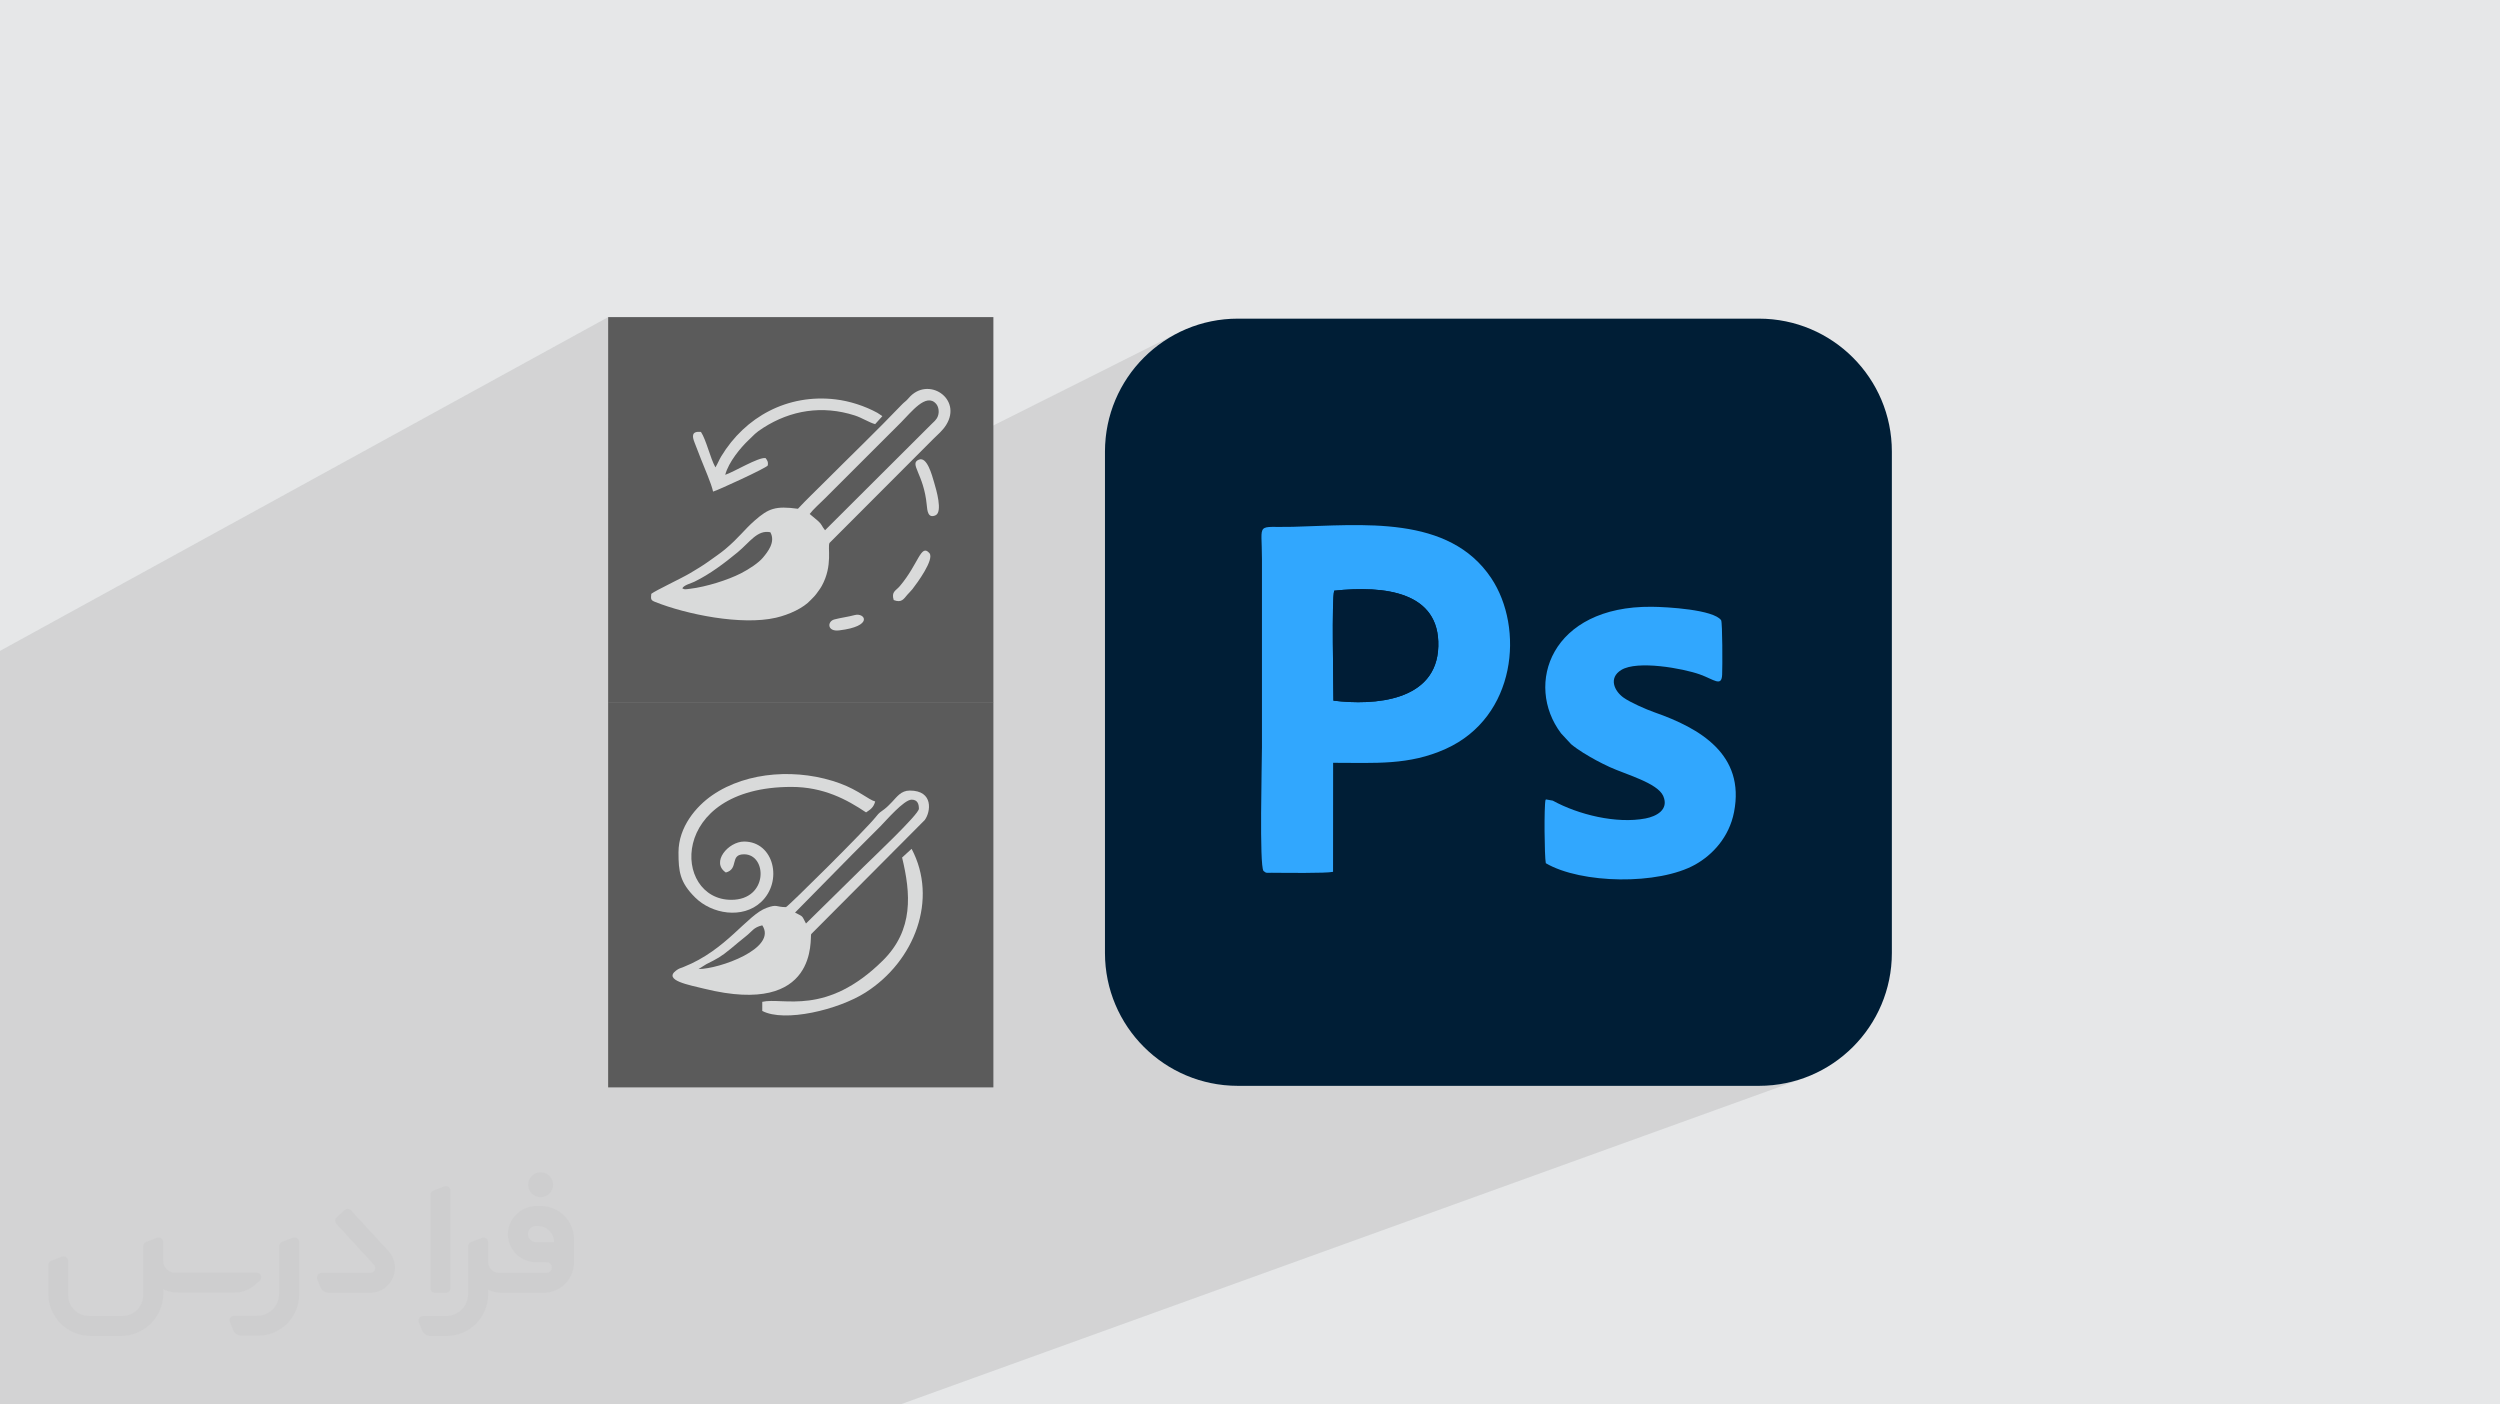
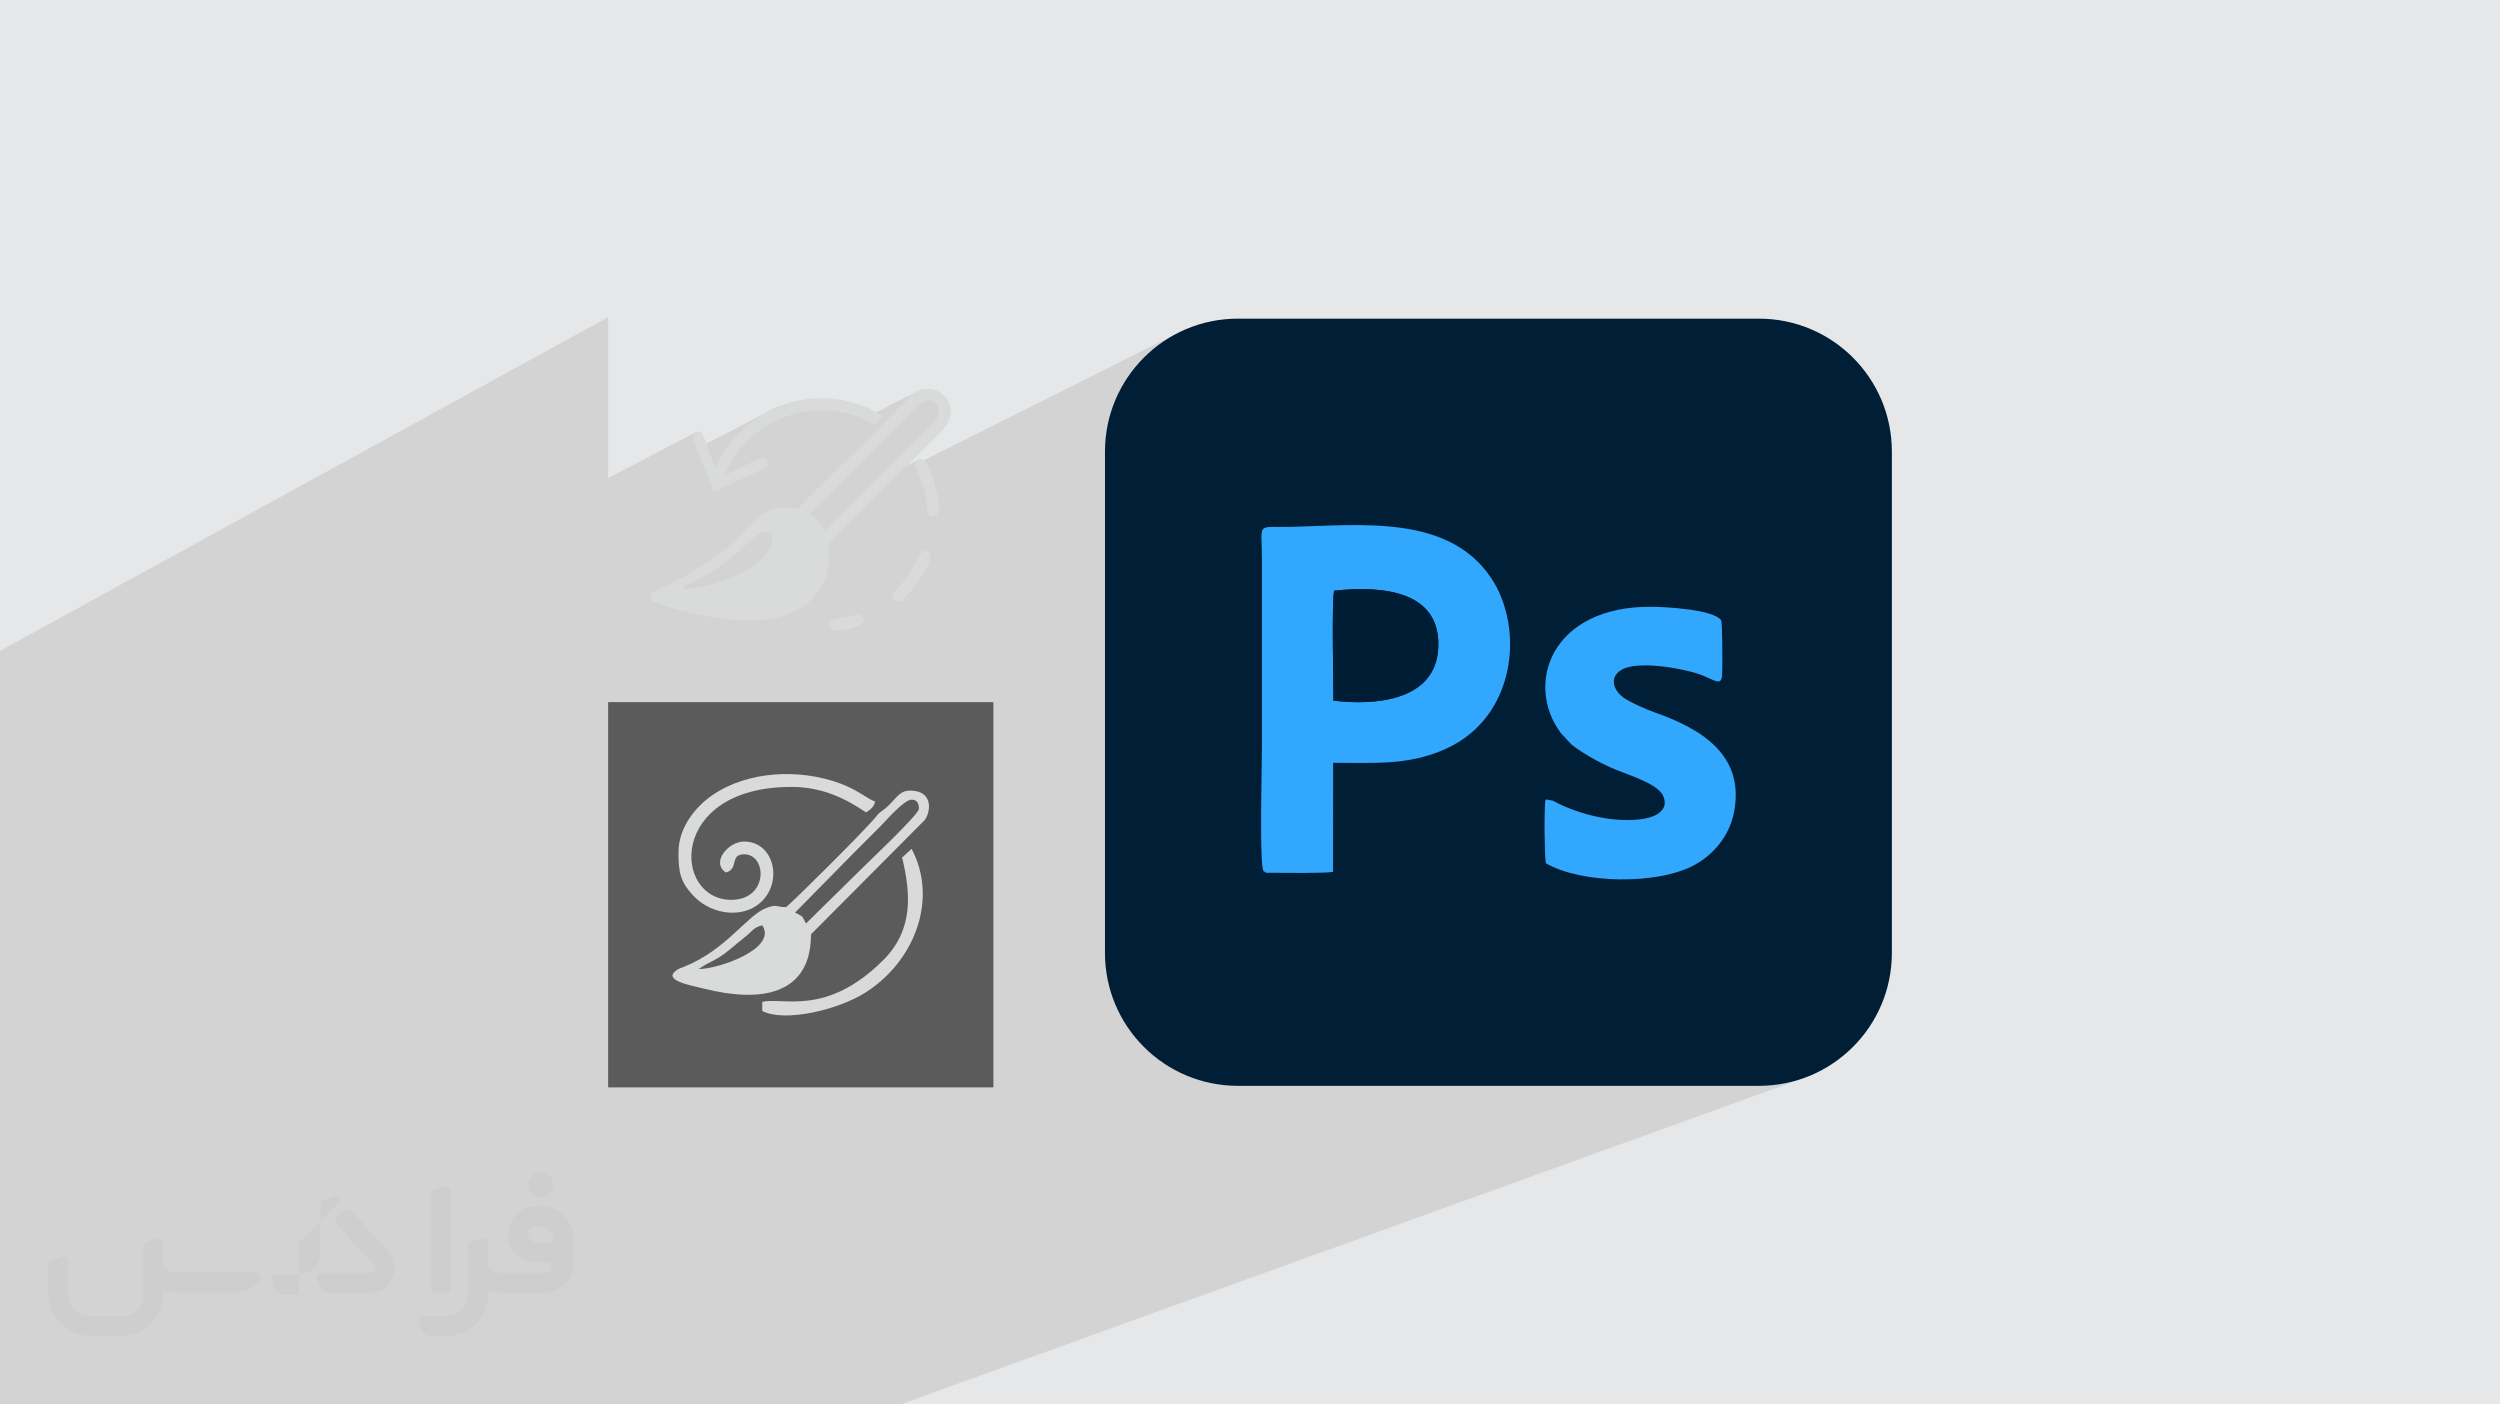
<svg xmlns="http://www.w3.org/2000/svg" xml:space="preserve" width="94.192mm" height="52.917mm" version="1.0" style="shape-rendering:geometricPrecision; text-rendering:geometricPrecision; image-rendering:optimizeQuality; fill-rule:evenodd; clip-rule:evenodd" viewBox="0 0 9404.92 5283.66">
  <defs>
    <style type="text/css">
   
    .fil7 {fill:#D9DADA}
    .fil6 {fill:#5B5B5B}
    .fil5 {fill:#001D36}
    .fil3 {fill:#001E36}
    .fil4 {fill:#31A7FE}
    .fil2 {fill:#373435;fill-rule:nonzero;fill-opacity:0.031}
    .fil1 {fill:#2B2A29;fill-opacity:0.102}
    .fil0 {fill:#E6E7E8}
   
  </style>
  </defs>
  <g id="Layer_x0020_1">
    <polygon class="fil0" points="-0,0 9404.92,0 9404.92,5283.66 -0,5283.66 " />
    <g id="_2630684990784">
      <polygon class="fil0" points="6478.61,2538.55 857.12,4894.67 857.32,4888.9 857.49,4880.96 857.63,4871.19 857.72,4859.9 857.76,4847.47 857.76,4834.21 857.69,4820.45 857.58,4806.55 857.4,4792.84 857.16,4779.65 856.85,4767.34 856.47,4756.22 856.01,4746.63 855.48,4738.94 854.86,4733.44 854.15,4730.52 6474.89,2333.36 6475.78,2337.02 6476.55,2343.88 6477.22,2353.51 6477.79,2365.49 6478.27,2379.39 6478.66,2394.78 6478.96,2411.27 6479.18,2428.4 6479.32,2445.78 6479.4,2462.97 6479.4,2479.55 6479.35,2495.09 6479.24,2509.19 6479.07,2521.41 6478.86,2531.34 " />
      <polygon class="fil0" points="6099.13,2520.4 553.54,4880.15 563.61,4875.19 6111.71,2514.2 " />
      <polygon class="fil0" points="6108.24,2624.85 560.83,4963.71 550.81,4955.39 542.28,4945.64 535.81,4934.87 531.93,4923.5 531.22,4911.92 534.2,4900.57 541.46,4889.85 553.54,4880.15 6099.13,2520.4 6084.03,2532.52 6074.95,2545.93 6071.22,2560.11 6072.12,2574.58 6076.96,2588.8 6085.06,2602.26 6095.71,2614.44 " />
      <polygon class="fil0" points="6474.89,2333.36 854.15,4730.52 848.53,4724.78 840.48,4719.57 830.32,4714.89 818.35,4710.7 804.88,4706.97 790.22,4703.69 774.68,4700.83 758.54,4698.38 742.14,4696.28 725.76,4694.53 709.72,4693.1 694.32,4691.99 679.87,4691.13 666.68,4690.53 655.05,4690.15 645.28,4689.97 6213.81,2282.67 6226.01,2282.89 6240.55,2283.37 6257.05,2284.12 6275.1,2285.19 6294.35,2286.6 6314.4,2288.38 6334.87,2290.56 6355.38,2293.18 6375.55,2296.25 6394.98,2299.83 6413.31,2303.93 6430.15,2308.58 6445.1,2313.83 6457.8,2319.68 6467.86,2326.18 " />
      <polygon class="fil0" points="6213.81,2282.67 645.28,4689.97 617.5,4690.39 591.01,4692.15 565.81,4695.2 541.91,4699.47 519.27,4704.9 497.94,4711.44 477.86,4719.02 6004.52,2318.98 6029.62,2309.5 6056.3,2301.34 6084.59,2294.55 6114.47,2289.21 6145.97,2285.4 6179.08,2283.2 " />
      <polygon class="fil0" points="5438.66,2817.3 25.16,5117.67 44.58,5108.18 62.89,5097.73 80.14,5086.38 96.3,5074.17 111.41,5061.17 125.47,5047.42 138.49,5032.99 150.48,5017.91 161.47,5002.26 171.44,4986.07 180.45,4969.41 188.45,4952.32 195.52,4934.87 201.61,4917.1 206.79,4899.05 211.02,4880.81 214.34,4862.41 216.74,4843.9 218.26,4825.33 218.9,4806.77 218.67,4788.28 217.58,4769.89 215.65,4751.66 212.88,4733.64 209.29,4715.9 204.9,4698.48 199.71,4681.43 193.73,4664.82 186.98,4648.68 179.47,4633.09 171.2,4618.08 162.21,4603.71 5609.97,2174.85 5621.21,2192.81 5631.54,2211.57 5640.93,2231.06 5649.37,2251.23 5656.84,2272 5663.33,2293.31 5668.82,2315.09 5673.3,2337.26 5676.77,2359.78 5679.18,2382.57 5680.54,2405.56 5680.83,2428.68 5680.03,2451.88 5678.13,2475.08 5675.12,2498.22 5670.97,2521.22 5665.68,2544.03 5659.22,2566.58 5651.6,2588.8 5642.78,2610.62 5632.76,2631.98 5621.51,2652.8 5609.04,2673.03 5595.31,2692.6 5580.31,2711.45 5564.04,2729.49 5546.46,2746.67 5527.58,2762.93 5507.37,2778.18 5485.82,2792.37 5462.93,2805.43 " />
      <polygon class="fil0" points="-0,4478.74 -0,4246.63 4863.16,1981.87 4887.83,1981.14 4912.83,1980.27 4938.13,1979.34 4963.7,1978.38 4989.46,1977.47 5015.4,1976.65 5041.46,1975.99 5067.61,1975.53 5093.8,1975.34 5119.98,1975.47 5146.13,1975.98 5172.18,1976.93 5198.11,1978.36 5223.87,1980.36 5249.42,1982.96 5274.71,1986.21 5299.71,1990.2 5324.35,1994.95 5348.62,2000.54 5372.47,2007.02 5395.84,2014.45 5418.71,2022.88 5441.02,2032.36 5462.74,2042.98 5483.82,2054.75 5504.22,2067.77 5523.9,2082.07 5542.81,2097.7 5560.92,2114.75 5578.18,2133.25 5594.54,2153.26 5609.97,2174.85 162.21,4603.71 149.87,4586.44 136.77,4570.43 122.97,4555.63 108.49,4541.99 93.36,4529.48 77.61,4518.05 61.29,4507.63 44.43,4498.21 27.06,4489.72 9.21,4482.13 " />
      <polygon class="fil0" points="-0,4835.37 -0,4835.35 5016.38,2635.78 5016.42,2635.78 " />
      <polygon class="fil0" points="-0,4835.37 -0,4500.66 5019.26,2222.15 5018.38,2226 5017.59,2231.43 5016.9,2238.36 5016.3,2246.67 5015.77,2256.26 5015.32,2267.05 5014.94,2278.91 5014.64,2291.77 5014.39,2305.51 5014.21,2320.03 5014.08,2335.24 5014,2351.04 5013.97,2367.33 5013.99,2383.99 5014.04,2400.95 5014.12,2418.08 5014.23,2435.3 5014.37,2452.51 5014.53,2469.6 5014.7,2486.48 5014.89,2503.04 5015.08,2519.19 5015.28,2534.81 5015.47,2549.83 5015.66,2564.13 5015.83,2577.62 5015.99,2590.18 5016.14,2601.73 5016.25,2612.17 5016.34,2621.39 5016.4,2629.29 5016.42,2635.78 " />
      <polygon class="fil0" points="-0,4835.35 -0,4500.63 5019.19,2222.15 5018.31,2226 5017.53,2231.44 5016.84,2238.36 5016.25,2246.68 5015.72,2256.27 5015.27,2267.06 5014.9,2278.92 5014.6,2291.78 5014.35,2305.52 5014.17,2320.05 5014.05,2335.25 5013.97,2351.05 5013.94,2367.34 5013.95,2384 5014,2400.96 5014.09,2418.09 5014.2,2435.31 5014.34,2452.52 5014.5,2469.61 5014.67,2486.49 5014.85,2503.05 5015.05,2519.2 5015.24,2534.82 5015.43,2549.84 5015.62,2564.14 5015.79,2577.62 5015.96,2590.19 5016.1,2601.74 5016.21,2612.18 5016.3,2621.39 5016.36,2629.29 5016.38,2635.78 " />
      <polygon class="fil0" points="-0,4835.39 -0,4835.37 5016.42,2635.78 5016.47,2635.78 " />
      <polygon class="fil0" points="953.67,5283.66 896.53,5283.66 897.32,5276.54 898.1,5261.62 897.98,5247.23 896.98,5233.35 895.14,5219.96 892.5,5207.05 889.07,5194.63 884.89,5182.64 880.01,5171.12 874.42,5160.04 868.19,5149.37 861.33,5139.14 853.88,5129.28 845.86,5119.84 837.32,5110.76 828.29,5102.07 818.77,5093.72 808.83,5085.71 798.46,5078.04 787.74,5070.69 776.65,5063.65 765.26,5056.91 753.6,5050.45 741.68,5044.28 729.54,5038.36 717.2,5032.7 704.71,5027.28 692.09,5022.08 679.38,5017.09 666.61,5012.32 653.79,5007.75 6224.45,2679.89 6240.46,2685.61 6256.43,2691.59 6272.32,2697.81 6288.09,2704.31 6303.71,2711.09 6319.12,2718.16 6334.3,2725.56 6349.2,2733.28 6363.79,2741.35 6378.02,2749.78 6391.87,2758.57 6405.28,2767.76 6418.23,2777.36 6430.66,2787.36 6442.56,2797.79 6453.86,2808.67 6464.53,2820.01 6474.55,2831.82 6483.86,2844.13 6492.44,2856.93 6500.23,2870.26 6507.21,2884.11 6513.32,2898.52 6518.54,2913.49 6522.82,2929.03 6526.13,2945.16 6528.43,2961.9 6529.67,2979.25 6529.83,2997.24 6528.86,3015.88 6526.71,3035.18 6523.36,3055.16 " />
      <polygon class="fil0" points="6465.25,2563.59 846.44,4914.7 851.94,4912.33 855.5,4905.92 857.12,4894.67 6478.61,2538.55 6476.58,2552.62 6472.13,2560.63 " />
      <polygon class="fil0" points="6224.45,2679.89 653.79,5007.75 648.6,5005.88 643.01,5003.76 637.08,5001.44 630.87,4998.92 624.47,4996.25 617.95,4993.42 611.37,4990.49 604.79,4987.49 598.3,4984.42 591.95,4981.33 585.81,4978.23 579.97,4975.16 574.48,4972.15 569.42,4969.22 564.84,4966.4 560.83,4963.71 6108.24,2624.85 6113.25,2628.21 6118.98,2631.74 6125.31,2635.4 6132.17,2639.16 6139.48,2643 6147.14,2646.87 6155.08,2650.74 6163.2,2654.57 6171.42,2658.33 6179.64,2661.99 6187.8,2665.51 6195.8,2668.87 6203.55,2672.01 6210.97,2674.92 6217.96,2677.57 " />
      <polygon class="fil0" points="-0,4911.08 -0,4835.37 5016.42,2635.78 5030.96,2637.44 5045.95,2638.86 5061.31,2640.03 5076.97,2640.91 5092.9,2641.48 5109.04,2641.69 5125.31,2641.53 5141.67,2640.96 5158.05,2639.97 5174.42,2638.51 5190.69,2636.56 5206.82,2634.09 5222.75,2631.08 5238.42,2627.48 5253.78,2623.29 5268.76,2618.46 5283.31,2612.96 " />
      <polygon class="fil0" points="5425.7,2822.95 14.8,5122.19 25.16,5117.67 5438.66,2817.3 " />
      <polygon class="fil0" points="-0,4911.1 -0,4835.39 5016.47,2635.78 5031.01,2637.44 5045.99,2638.86 5061.35,2640.04 5077.01,2640.92 5092.95,2641.48 5109.08,2641.69 5125.35,2641.53 5141.71,2640.97 5158.1,2639.97 5174.46,2638.52 5190.73,2636.57 5206.87,2634.09 5222.79,2631.08 5238.47,2627.49 5253.83,2623.29 5268.8,2618.46 5283.36,2612.96 " />
      <polygon class="fil0" points="-0,4246.63 -0,4209.81 4757.24,1986.26 4764.28,1983.94 4773.53,1982.67 4785.31,1982.16 4799.87,1982.11 4817.51,1982.25 4838.51,1982.26 4863.16,1981.87 " />
      <polygon class="fil0" points="178.41,5283.66 -0,5283.66 -0,5024.85 5015.13,2869.76 5014.86,3279.75 " />
      <polygon class="fil0" points="-0,5024.85 -0,5024.83 5015.07,2869.76 5015.13,2869.76 " />
      <polygon class="fil0" points="-0,5024.83 -0,5024.77 5015.15,2869.65 5015.07,2869.76 " />
      <polygon class="fil0" points="76.36,5283.66 -0,5283.66 -0,3733.14 4156.85,1698.61 4156.85,3585.02 " />
      <polygon class="fil0" points="-0,5118.67 -0,4715.97 3429.46,3193.3 3438.31,3211.19 3446.07,3229.3 3452.77,3247.61 3458.41,3266.09 3463.02,3284.69 3466.6,3303.41 3469.18,3322.2 3470.78,3341.05 3471.39,3359.91 3471.07,3378.77 3469.81,3397.6 3467.62,3416.35 3464.53,3435.01 3460.56,3453.54 3455.72,3471.93 3450.03,3490.14 3443.5,3508.13 3436.15,3525.88 3428.01,3543.38 3419.07,3560.57 3409.38,3577.43 3398.92,3593.95 3387.74,3610.07 3375.85,3625.8 3363.25,3641.08 3349.96,3655.89 3336.01,3670.19 3321.41,3683.98 3306.18,3697.2 3290.34,3709.85 3273.88,3721.88 3256.86,3733.27 " />
      <polygon class="fil0" points="-0,4850.22 -0,4641.56 3478.8,3085.01 3051.52,3514.28 " />
      <polygon class="fil0" points="-0,4807.6 -0,4755.61 2990.96,3433.1 3001.26,3438.43 3008.56,3442.18 3013.61,3445.1 3017.19,3447.98 3020.07,3451.56 3022.99,3456.62 3026.74,3463.92 3032.07,3474.21 " />
      <polygon class="fil0" points="-0,4987.39 -0,4850.22 3051.52,3514.28 3051.12,3516.17 3050.87,3519.61 3050.69,3524.51 3050.47,3530.71 3050.13,3538.11 3049.57,3546.56 3048.69,3555.95 3047.41,3566.13 3045.62,3576.98 3043.24,3588.4 3040.17,3600.22 3036.31,3612.34 3031.57,3624.62 3025.87,3636.94 3019.09,3649.18 3011.16,3661.2 3001.97,3672.86 2991.43,3684.05 2979.45,3694.65 2965.94,3704.51 2950.79,3713.52 2933.92,3721.55 " />
      <polygon class="fil0" points="-0,4641.56 -0,4524.06 3422.61,2974.05 3438.36,2974.96 3451.87,2977.56 3463.26,2981.66 3472.66,2987.08 3480.22,2993.61 3486.05,3001.08 3490.31,3009.27 3493.09,3018.03 3494.56,3027.15 3494.83,3036.43 3494.04,3045.69 3492.32,3054.74 3489.81,3063.38 3486.63,3071.44 3482.92,3078.71 3478.8,3085.01 " />
      <polygon class="fil0" points="-0,4524.06 -0,4518.98 3400.66,2978.11 3410.91,2975.13 3422.61,2974.05 " />
      <polygon class="fil0" points="-0,4648.6 -0,4597.68 3311.28,3109.36 3297.59,3123.05 3284.26,3136.38 3271.16,3149.48 3258.18,3162.46 3245.2,3175.44 3232.1,3188.54 3218.76,3201.87 3205.08,3215.56 " />
      <polygon class="fil0" points="-0,3733.14 -0,3474.3 4440.07,1248.01 4418.51,1259.05 4397.57,1271.09 4377.29,1284.1 4357.68,1298.03 4338.8,1312.87 4320.66,1328.59 4303.3,1345.14 4286.74,1362.51 4271.02,1380.64 4256.19,1399.53 4242.24,1419.13 4229.24,1439.41 4217.2,1460.35 4206.15,1481.9 4196.14,1504.04 4187.19,1526.75 4179.32,1549.97 4172.59,1573.69 4167,1597.87 4162.61,1622.49 4159.43,1647.51 4157.5,1672.89 4156.85,1698.61 " />
      <polygon class="fil0" points="-0,3563.3 -0,3464.05 3456.87,1729.11 3467.76,1728.06 3477.53,1733.21 3486.19,1743.15 3493.8,1756.48 3500.38,1771.8 3505.98,1787.69 3510.64,1802.77 3514.38,1815.62 " />
      <polygon class="fil0" points="-0,3671.17 -0,3563.3 3514.38,1815.62 3516,1821.15 3517.92,1827.86 3520.06,1835.55 3522.3,1844.05 3524.53,1853.14 3526.67,1862.65 3528.6,1872.39 3530.21,1882.15 3531.4,1891.76 3532.07,1901.02 3532.12,1909.74 3531.45,1917.73 3529.95,1924.8 3527.5,1930.75 3524.01,1935.4 3519.39,1938.56 " />
      <polygon class="fil0" points="-0,3590.42 -0,3420.33 3511.77,1650.74 3120.75,2042.41 " />
      <polygon class="fil0" points="-0,3541.41 -0,3499.33 3077.47,1959.82 3082.55,1964.69 3086.33,1968.94 3089.2,1972.81 3091.56,1976.55 3093.81,1980.37 3096.33,1984.53 3099.54,1989.24 3103.81,1994.76 " />
      <polygon class="fil0" points="-0,3873.99 -0,3783.64 3496.27,2080.59 3499.07,2085.64 3500.04,2092.09 3499.37,2099.73 3497.27,2108.35 3493.92,2117.76 3489.54,2127.77 3484.31,2138.15 3478.46,2148.74 3472.16,2159.31 3465.62,2169.69 3459.04,2179.64 3452.62,2188.99 3446.56,2197.53 3441.06,2205.06 3436.32,2211.39 3432.53,2216.31 " />
      <polygon class="fil0" points="-0,3849.59 -0,3849.42 3129.73,2334.44 3138.49,2330.39 " />
      <polygon class="fil0" points="-0,3893.57 -0,3883.93 3413.76,2236.89 3408.66,2243.04 3403.84,2248.77 3398.95,2253.77 3393.68,2257.73 " />
      <polygon class="fil0" points="-0,3883.93 -0,3873.99 3432.53,2216.31 3430.09,2219.32 3427.68,2222.08 3425.31,2224.64 3422.97,2227.08 3420.65,2229.45 3418.34,2231.84 3416.05,2234.3 3413.76,2236.89 " />
      <polygon class="fil0" points="-0,3907.71 -0,3867.56 3215.27,2313.87 3222.39,2312.63 3229.19,2312.71 3235.42,2313.98 3240.85,2316.28 3245.24,2319.48 3248.34,2323.42 3249.93,2327.96 3249.75,2332.95 3247.58,2338.24 3243.17,2343.69 3236.29,2349.15 3226.69,2354.49 " />
      <polygon class="fil0" points="-0,3867.56 -0,3849.59 3138.49,2330.39 3147.75,2328.09 3157.2,2326.02 3166.79,2324.11 3176.46,2322.27 3186.19,2320.42 3195.93,2318.46 3205.64,2316.3 3215.27,2313.87 " />
      <polygon class="fil0" points="-0,3783.64 -0,3768.1 3475.31,2072.75 3480.13,2071.27 3485.15,2071.98 3490.49,2075.04 3496.27,2080.59 " />
      <polygon class="fil0" points="-0,3545.27 -0,3512.13 2596.2,2214.92 2607.6,2213.38 2619.44,2211.43 2631.65,2209.12 2644.13,2206.45 2656.82,2203.46 2669.63,2200.18 2682.5,2196.62 2695.33,2192.82 2708.05,2188.8 2720.59,2184.58 2732.87,2180.21 2744.81,2175.69 2756.33,2171.04 2767.35,2166.32 2777.79,2161.53 2787.59,2156.7 " />
      <polygon class="fil0" points="-0,3499.33 -0,3462.51 3046.07,1933.53 3077.47,1959.82 " />
      <polygon class="fil0" points="-0,3396.65 -0,3239.65 3447.46,1473.66 3463.32,1466.99 3479.45,1463.67 3495.5,1463.45 3511.07,1466.12 3525.81,1471.42 3539.34,1479.13 3551.27,1489.01 3561.26,1500.83 3568.9,1514.35 3573.83,1529.34 3575.69,1545.57 3574.09,1562.8 3568.66,1580.81 3559.02,1599.35 " />
      <polygon class="fil0" points="-0,3004.3 -0,2996.2 2617.06,1626.15 2625.48,1624.54 2636.95,1624.82 " />
      <polygon class="fil0" points="-0,3242.91 -0,3128.72 3143.33,1502.41 3153.4,1503.73 3163.51,1505.35 3173.67,1507.23 3183.84,1509.37 3194,1511.77 3204.16,1514.42 3214.26,1517.3 3224.32,1520.42 3234.29,1523.75 3244.17,1527.32 3253.92,1531.08 3263.56,1535.06 3273.02,1539.21 3282.33,1543.56 3291.45,1548.09 3300.34,1552.79 " />
      <polygon class="fil0" points="-0,3231.7 -0,3203.5 2880.17,1723.3 2882.23,1726.12 2884.15,1728.9 2885.88,1731.76 2887.31,1734.8 2888.35,1738.15 2888.93,1741.9 2888.94,1746.18 2888.32,1751.08 " />
      <polygon class="fil0" points="-0,3203.5 -0,3190.05 2728.26,1786.23 2734.96,1783.77 2742.91,1780.36 2751.92,1776.19 2761.81,1771.4 2772.38,1766.15 2783.46,1760.58 2794.84,1754.88 2806.34,1749.2 2817.77,1743.69 2828.96,1738.51 2839.7,1733.83 2849.81,1729.78 2859.09,1726.56 2867.38,1724.29 2874.47,1723.15 2880.17,1723.3 " />
      <polygon class="fil0" points="-0,3128.72 -0,3053.33 2894.53,1545.65 2908.48,1538.85 2922.69,1532.55 2937.14,1526.77 2951.83,1521.51 2966.75,1516.78 2981.89,1512.61 2997.23,1508.98 3012.78,1505.9 3028.52,1503.39 3044.44,1501.47 3060.54,1500.12 3076.8,1499.36 3093.22,1499.2 3109.79,1499.65 3126.5,1500.72 3143.33,1502.41 " />
      <polygon class="fil0" points="-0,3098.93 -0,3097.04 2911.06,1586.64 2901.08,1591.87 2891.18,1597.38 2881.36,1603.16 2871.63,1609.23 " />
      <polygon class="fil0" points="-0,3190.05 -0,3115.17 2814.46,1657.25 2809.22,1662.36 2803.6,1668.11 2797.66,1674.44 2791.51,1681.3 2785.2,1688.63 2778.82,1696.39 2772.44,1704.53 2766.15,1713 2760.03,1721.73 2754.14,1730.69 2748.57,1739.82 2743.41,1749.06 2738.7,1758.38 2734.57,1767.71 2731.06,1777.01 2728.26,1786.23 " />
      <polygon class="fil0" points="-0,3276.45 -0,3262.6 3319.2,1565.84 3292.33,1595.53 " />
      <polygon class="fil0" points="-0,3262.6 -0,3259.36 3316.73,1563.36 3316.93,1563.42 3317.19,1563.63 3317.5,1563.96 3317.87,1564.38 3318.27,1564.86 3318.72,1565.35 3319.2,1565.84 " />
      <polygon class="fil0" points="-0,3259.4 -0,3242.91 3300.34,1552.79 3316.58,1563.48 " />
-       <polygon class="fil0" points="-0,3115.17 -0,3098.93 2871.63,1609.23 2861.18,1616.12 2852.8,1622.07 2845.92,1627.42 2839.99,1632.51 2834.44,1637.69 2828.71,1643.31 2822.24,1649.72 2814.46,1657.25 " />
      <polygon class="fil0" points="-0,3148.3 -0,3004.3 2636.95,1624.82 2640.68,1630.99 2644.3,1637.92 2647.8,1645.5 2651.22,1653.63 2654.56,1662.21 2657.85,1671.15 2661.09,1680.34 2664.32,1689.69 2667.54,1699.1 2670.78,1708.46 2674.04,1717.69 2677.35,1726.68 2680.73,1735.32 2684.19,1743.53 2687.74,1751.2 2691.42,1758.24 " />
      <polygon class="fil0" points="-0,3462.51 -0,3436.95 3102.26,1876.09 3095.6,1882.58 3088.23,1889.65 3080.45,1897.11 3072.56,1904.77 3064.87,1912.43 3057.68,1919.91 3051.32,1927.01 3046.07,1933.53 " />
      <polygon class="fil0" points="-0,3420.33 -0,3396.65 3559.02,1599.35 3553.9,1606.84 3548.43,1613.83 3542.67,1620.4 3536.68,1626.67 3530.53,1632.74 3524.28,1638.7 3518.01,1644.67 3511.77,1650.74 " />
      <polygon class="fil0" points="-0,3313.48 -0,3284.47 3473.25,1512.47 3464.48,1517.59 3455.67,1523.88 3446.86,1531.11 3438.11,1539.03 3429.5,1547.43 3421.05,1556.06 3412.84,1564.72 3404.93,1573.14 3397.37,1581.12 3390.21,1588.41 " />
      <polygon class="fil0" points="-0,3512.13 -0,3497.37 2566.75,2213.11 2569.63,2214.73 2572.03,2215.86 2574.3,2216.54 2576.81,2216.83 2579.89,2216.77 2583.92,2216.4 2589.24,2215.77 2596.2,2214.92 " />
      <polygon class="fil0" points="-0,3495.68 -0,3469.74 2774.64,2077.92 2765.26,2085.61 2755.8,2093.26 2746.24,2100.87 2736.59,2108.42 2726.84,2115.9 2717,2123.28 2707.04,2130.54 2696.98,2137.68 2686.8,2144.69 2676.52,2151.54 2666.11,2158.22 2655.6,2164.7 2644.95,2170.99 2634.18,2177.05 2623.28,2182.89 2612.25,2188.46 " />
      <polygon class="fil0" points="-0,3436.95 -0,3313.48 3390.21,1588.41 3102.26,1876.09 " />
      <polygon class="fil0" points="-0,3758.81 -0,3748.09 3049.6,2257.6 3044.29,2263.03 3038.4,2268.37 3031.97,2273.58 3025.05,2278.65 3017.68,2283.58 3009.9,2288.35 3001.76,2292.94 2993.28,2297.33 " />
      <polygon class="fil0" points="-0,3748.09 -0,3736.35 3071.57,2233.46 3068.73,2237.21 3066.03,2240.5 3063.39,2243.44 3060.79,2246.17 3058.15,2248.82 3055.44,2251.52 3052.61,2254.41 3049.6,2257.6 " />
      <polygon class="fil0" points="-0,3736.35 -0,3719.26 3091.52,2204.16 3089.23,2208.14 3086.85,2211.97 3084.39,2215.68 3081.87,2219.3 3079.32,2222.85 3076.74,2226.39 3074.16,2229.9 3071.57,2233.46 " />
      <polygon class="fil0" points="-0,3719.26 -0,3590.42 3120.75,2042.41 3119.48,2045.79 3118.78,2050.4 3118.51,2056.17 3118.54,2063.03 3118.73,2070.9 3118.94,2079.73 3119.02,2089.42 3118.85,2099.92 3118.28,2111.14 3117.17,2123.03 3115.39,2135.5 3112.8,2148.49 3109.25,2161.92 3104.61,2175.73 3098.75,2189.82 3091.52,2204.16 " />
      <polygon class="fil0" points="-0,3497.37 -0,3493.2 2580.82,2201.41 2575.03,2204.79 2570.22,2208.66 2566.75,2213.11 " />
      <polygon class="fil0" points="-0,3425.83 -0,3383.04 2891.45,1921.04 2899.88,1917.48 2908.56,1914.61 2917.61,1912.41 2927.16,1910.86 2937.33,1909.94 2948.25,1909.63 2960.04,1909.89 2972.82,1910.72 2986.71,1912.09 3001.85,1913.96 " />
      <polygon class="fil0" points="-0,3233.82 -0,3231.7 2888.32,1751.08 2885.44,1753.67 2878.81,1757.83 2868.92,1763.31 2856.32,1769.89 " />
      <polygon class="fil0" points="-0,4755.61 -0,4648.6 3205.08,3215.56 2990.96,3433.1 " />
      <polygon class="fil0" points="-0,3469.74 -0,3444.17 2856.88,2007.72 2849.55,2011.76 2842.37,2016.57 2835.27,2022.03 2828.2,2028.05 2821.11,2034.54 2813.93,2041.41 2806.6,2048.55 2799.07,2055.86 2791.27,2063.27 2783.15,2070.65 2774.64,2077.92 " />
      <polygon class="fil0" points="-0,5124.04 -0,5118.67 3256.86,3733.27 3246.88,3739.4 3236.37,3745.41 3225.36,3751.29 3213.87,3757.02 3201.98,3762.59 3189.7,3768 " />
      <polygon class="fil0" points="-0,4796.99 -0,4781.13 2749.61,3568.59 2736.31,3579.34 2724.73,3588.2 2714.29,3595.62 2704.35,3602.05 2694.29,3607.95 2683.52,3613.78 2671.42,3620.01 2657.36,3627.08 " />
      <polygon class="fil0" points="-0,4781.13 -0,4762.04 2805.97,3522.17 2798.94,3527.71 2792.01,3533.31 2785.11,3538.97 2778.2,3544.7 2771.25,3550.52 2764.2,3556.45 2757,3562.46 2749.61,3568.59 " />
      <polygon class="fil0" points="-0,4508.56 -0,4397.73 3161.28,2947.61 3173.87,2952.52 3185.74,2957.59 3196.9,2962.78 3207.39,2968.03 3217.24,2973.27 3226.49,2978.46 3235.15,2983.53 3243.27,2988.46 3250.89,2993.14 3258.02,2997.56 3264.69,3001.65 3270.95,3005.34 3276.83,3008.6 3282.34,3011.35 3287.53,3013.56 3292.44,3015.16 " />
      <polygon class="fil0" points="-0,4825.23 -0,4801.83 2627.83,3645.5 2643.96,3644.6 2662.81,3641.99 2683.76,3637.74 2706.2,3631.98 2729.53,3624.79 2753.11,3616.3 2776.33,3606.57 " />
      <polygon class="fil0" points="1242.97,5283.66 1237.06,5283.66 6377.78,3252.3 6364.37,3259.36 6350.14,3265.93 6335.1,3272.02 " />
      <polygon class="fil0" points="1237.06,5283.66 953.67,5283.66 6523.36,3055.16 6519.42,3072.49 6514.51,3089.16 6508.69,3105.18 6502.03,3120.53 6494.58,3135.22 6486.4,3149.25 6477.55,3162.6 6468.11,3175.29 6458.11,3187.3 6447.63,3198.65 6436.72,3209.3 6425.43,3219.28 6413.83,3228.56 6401.99,3237.17 6389.96,3245.08 6377.78,3252.3 " />
      <polygon class="fil0" points="-0,4678.19 -0,4670.86 2862.67,3393.87 2849.13,3404.96 2834.66,3414.12 2819.41,3421.45 " />
      <polygon class="fil0" points="-0,4443.9 -0,4437.08 2765.92,3173.35 2776.84,3169.32 2787.97,3166.78 2799.11,3165.89 " />
      <polygon class="fil0" points="740.16,5283.66 733.77,5283.66 6190.3,3078.98 6205.69,3075.25 6220.94,3069.8 " />
      <polygon class="fil0" points="-0,4597.68 -0,4554.4 3416.93,3011.77 3409.61,3015.79 3401.76,3021.09 3393.49,3027.43 3384.96,3034.64 3376.25,3042.48 3367.51,3050.8 3358.86,3059.36 3350.43,3067.98 3342.33,3076.43 3334.7,3084.53 3327.65,3092.08 3321.31,3098.87 3315.82,3104.7 3311.28,3109.36 " />
      <polygon class="fil0" points="-0,5079.83 -0,5003.88 2867.63,3768.83 2875.21,3767.39 2883.27,3766.41 2891.82,3765.84 2900.84,3765.6 2910.32,3765.63 2920.27,3765.86 2930.66,3766.21 2941.52,3766.62 2952.81,3767.02 2964.54,3767.34 2976.7,3767.5 2989.29,3767.45 3002.29,3767.1 3015.72,3766.4 3029.55,3765.26 3043.79,3763.63 3058.42,3761.43 3073.45,3758.59 3088.85,3755.05 3104.64,3750.73 3120.81,3745.56 3137.34,3739.48 3154.23,3732.42 " />
      <polygon class="fil0" points="-0,4801.83 -0,4796.99 2657.36,3627.08 2627.83,3645.5 " />
      <polygon class="fil0" points="-0,4772.75 -0,4771.84 2556.96,3643.15 2560.05,3641.95 2563.44,3640.73 2567.33,3639.33 2571.92,3637.57 " />
      <polygon class="fil0" points="-0,4724.19 -0,4698.23 2884.32,3415.22 2897.63,3410.88 2907.53,3408.59 2915.1,3407.9 2921.44,3408.36 2927.68,3409.51 2934.9,3410.89 2944.2,3412.05 2956.7,3412.54 " />
      <polygon class="fil0" points="733.77,5283.66 367.48,5283.66 362.19,5281.1 354.62,5277.26 347.27,5273.32 5841.3,3011.86 5850.48,3016.78 5859.94,3021.6 5869.63,3026.28 5879.56,3030.84 5889.7,3035.26 5900.04,3039.56 5910.57,3043.69 5921.27,3047.68 5932.12,3051.5 5943.11,3055.15 5954.24,3058.64 5965.46,3061.93 5976.79,3065.04 5988.19,3067.96 5999.67,3070.66 6011.19,3073.16 6022.75,3075.44 6034.32,3077.5 6045.92,3079.33 6057.49,3080.93 6069.04,3082.26 6080.56,3083.36 6092.02,3084.2 6103.41,3084.77 6114.72,3085.07 6125.94,3085.09 6137.03,3084.83 6148,3084.27 6158.83,3083.41 6169.5,3082.25 6179.99,3080.78 6190.3,3078.98 " />
      <polygon class="fil0" points="5841.3,3011.86 347.27,5273.32 328.55,5270.03 5817.89,3007.76 " />
      <polygon class="fil0" points="5817.89,3007.76 328.55,5270.03 328.31,5269.78 327.99,5269.71 327.61,5269.79 5816.72,3007.46 5817.19,3007.36 5817.59,3007.44 " />
      <polygon class="fil0" points="767.8,5283.66 767.7,5283.66 5815.22,3247.32 5815.22,3247.37 " />
      <polygon class="fil0" points="767.7,5283.66 767.55,5283.66 5815.13,3247.29 5815.22,3247.32 " />
      <polygon class="fil0" points="1578,5283.66 76.36,5283.66 4156.85,3585.02 4157.5,3610.74 4159.43,3636.14 4162.61,3661.15 4167,3685.76 4172.59,3709.95 4179.32,3733.67 4187.19,3756.9 4196.14,3779.6 4206.15,3801.74 4217.2,3823.3 4229.24,3844.23 4242.24,3864.52 4256.19,3884.12 4271.02,3903 4286.74,3921.14 4303.3,3938.51 4320.66,3955.06 4338.8,3970.78 4357.68,3985.62 4377.29,3999.55 4397.57,4012.57 4418.51,4024.6 4440.07,4035.64 4462.21,4045.66 4484.91,4054.6 4508.14,4062.47 4531.86,4069.2 4556.05,4074.79 4580.67,4079.18 4605.68,4082.36 4631.07,4084.3 4656.79,4084.95 " />
      <polygon class="fil0" points="-0,4530.79 -0,4508.56 3292.44,3015.16 3289.94,3022.88 3286.95,3029.42 3283.46,3035 3279.46,3039.83 3274.93,3044.14 3269.88,3048.18 3264.3,3052.14 3258.18,3056.26 " />
      <polygon class="fil0" points="-0,4670.86 -0,4443.9 2799.11,3165.89 2819.31,3167.59 2837.62,3172.5 2854,3180.28 2868.37,3190.59 2880.67,3203.13 2890.85,3217.55 2898.85,3233.53 2904.6,3250.77 2908.06,3268.9 2909.15,3287.61 2907.81,3306.59 2903.98,3325.5 2897.62,3344 2888.66,3361.78 2877.02,3378.52 2862.67,3393.87 " />
      <polygon class="fil0" points="-0,4698.23 -0,4698.2 2870.45,3421.36 2884.32,3415.22 " />
      <polygon class="fil0" points="-0,4630.68 -0,4618.99 2751.15,3385.15 2775.72,3383.22 2797,3377.79 " />
      <polygon class="fil0" points="-0,4762.04 -0,4748.09 2847.29,3488.12 2839.8,3492.52 2833.32,3497.48 2827.29,3502.94 2821.1,3508.9 2814.19,3515.32 2805.97,3522.17 " />
      <polygon class="fil0" points="-0,4772.9 -0,4772.75 2571.92,3637.57 2601.27,3624.79 " />
      <polygon class="fil0" points="-0,4519.6 -0,4481.72 2782.32,3216.25 2772.1,3222.66 2766.36,3231.98 2762.97,3243.06 2759.81,3254.77 2754.78,3265.99 2745.74,3275.56 " />
      <polygon class="fil0" points="-0,4362.59 -0,3759.23 2287.8,2642.25 3737.1,2642.25 " />
      <polygon class="fil0" points="-0,4397.73 -0,4234.94 2732.08,2961.14 2745.94,2954.7 2760.08,2948.71 2774.47,2943.18 2789.08,2938.12 2803.91,2933.52 2818.93,2929.37 2834.13,2925.66 2849.49,2922.41 2864.98,2919.6 2880.6,2917.23 2896.32,2915.32 2912.11,2913.83 2927.99,2912.78 2943.89,2912.16 2959.84,2911.98 2975.79,2912.22 2991.73,2912.89 3007.65,2913.98 3023.52,2915.5 3039.33,2917.42 3055.05,2919.77 3070.68,2922.53 3086.19,2925.7 3101.55,2929.28 3116.77,2933.26 3131.81,2937.64 3146.65,2942.43 3161.28,2947.61 " />
      <polygon class="fil0" points="-0,4618.99 -0,4282.54 2764.82,2999.55 2738.54,3012.44 2714.72,3026.73 2693.32,3042.25 2674.28,3058.87 2657.57,3076.42 2643.11,3094.75 2630.87,3113.71 2620.79,3133.13 2612.82,3152.86 2606.92,3172.75 2603.03,3192.64 2601.09,3212.37 2601.06,3231.79 2602.9,3250.74 2606.53,3269.07 2611.93,3286.62 2619.01,3303.24 2627.76,3318.78 2638.12,3333.05 2650.02,3345.94 2663.42,3357.28 2678.28,3366.89 2694.52,3374.64 2712.12,3380.37 2731.02,3383.93 2751.15,3385.15 " />
-       <polygon class="fil0" points="3386.4,5283.66 3308.79,5283.66 6617.2,4084.95 6642.92,4084.3 6668.31,4082.36 6693.33,4079.18 6717.94,4074.79 6742.13,4069.21 6765.85,4062.47 6789.08,4054.61 " />
      <polygon class="fil0" points="3308.79,5283.66 1578,5283.66 4656.79,4084.95 6617.2,4084.95 " />
      <polygon class="fil0" points="778.66,5283.66 -0,5283.66 -0,5069.14 2287.8,4090.71 3737.1,4090.71 " />
      <polygon class="fil0" points="-0,5069.14 -0,3758.47 2287.8,2641.4 2287.8,4090.71 " />
      <polygon class="fil0" points="-0,3759.23 -0,2448.57 2287.8,1192.95 2287.8,2642.25 " />
    </g>
    <polygon class="fil1" points="-0,4911.1 -0,4911.08 -0,4850.22 -0,4835.39 -0,4835.37 -0,4835.35 -0,4825.23 -0,4807.6 -0,4801.83 -0,4796.99 -0,4781.13 -0,4772.9 -0,4772.75 -0,4771.84 -0,4762.04 -0,4755.61 -0,4748.09 -0,4724.19 -0,4715.97 -0,4698.23 -0,4698.2 -0,4678.19 -0,4670.86 -0,4648.6 -0,4641.56 -0,4630.68 -0,4618.99 -0,4597.68 -0,4554.4 -0,4530.79 -0,4524.06 -0,4519.6 -0,4518.98 -0,4508.56 -0,4500.66 -0,4500.63 -0,4481.72 -0,4478.74 -0,4443.9 -0,4437.08 -0,4397.73 -0,4362.59 -0,4282.54 -0,4246.63 -0,4234.94 -0,4209.81 -0,3907.71 -0,3893.57 -0,3883.93 -0,3873.99 -0,3867.56 -0,3849.59 -0,3849.42 -0,3783.64 -0,3768.1 -0,3759.23 -0,3758.81 -0,3758.47 -0,3748.09 -0,3736.35 -0,3733.14 -0,3719.26 -0,3671.17 -0,3590.42 -0,3563.3 -0,3545.27 -0,3541.41 -0,3512.13 -0,3499.33 -0,3497.37 -0,3495.68 -0,3493.2 -0,3474.3 -0,3469.74 -0,3464.05 -0,3462.51 -0,3444.17 -0,3436.95 -0,3425.83 -0,3420.33 -0,3396.65 -0,3383.04 -0,3313.48 -0,3284.47 -0,3276.45 -0,3262.6 -0,3259.4 -0,3259.36 -0,3242.91 -0,3239.65 -0,3233.82 -0,3231.7 -0,3203.5 -0,3190.05 -0,3148.3 -0,3128.72 -0,3115.17 -0,3098.93 -0,3097.04 -0,3053.33 -0,3004.3 -0,2996.2 -0,2448.57 2287.8,1192.95 2287.8,1798.52 2617.06,1626.15 2625.48,1624.54 2636.95,1624.82 2640.68,1630.99 2644.3,1637.92 2647.8,1645.5 2651.22,1653.63 2654.56,1662.21 2657.16,1669.28 2894.53,1545.65 2908.48,1538.85 2922.69,1532.55 2937.14,1526.77 2951.83,1521.51 2966.75,1516.78 2981.89,1512.61 2997.23,1508.98 3012.78,1505.9 3028.52,1503.39 3044.44,1501.47 3060.54,1500.12 3076.8,1499.36 3093.22,1499.2 3109.79,1499.65 3126.5,1500.72 3143.33,1502.41 3153.4,1503.73 3163.51,1505.35 3173.67,1507.23 3183.84,1509.37 3194,1511.77 3204.16,1514.42 3214.26,1517.3 3224.32,1520.42 3234.29,1523.75 3244.17,1527.32 3253.92,1531.08 3263.56,1535.06 3273.02,1539.21 3282.33,1543.56 3291.45,1548.09 3296.72,1550.87 3447.46,1473.66 3463.32,1466.99 3479.45,1463.67 3495.5,1463.45 3511.07,1466.12 3525.81,1471.42 3539.34,1479.13 3551.27,1489.01 3561.26,1500.83 3568.9,1514.35 3573.83,1529.34 3575.69,1545.57 3574.09,1562.8 3568.66,1580.81 3559.02,1599.35 3553.9,1606.84 3548.43,1613.83 3542.67,1620.4 3536.68,1626.67 3530.53,1632.74 3524.28,1638.7 3518.01,1644.67 3511.77,1650.74 3410.1,1752.59 3456.87,1729.11 3467.76,1728.06 3475.03,1731.89 4440.07,1248.01 4418.51,1259.05 4397.57,1271.09 4377.29,1284.1 4357.68,1298.03 4338.8,1312.87 4320.66,1328.59 4303.3,1345.14 4286.74,1362.51 4271.02,1380.64 4256.19,1399.53 4242.24,1419.13 4229.24,1439.41 4217.2,1460.35 4206.15,1481.9 4196.14,1504.04 4187.19,1526.75 4179.32,1549.97 4172.59,1573.69 4167,1597.87 4162.61,1622.49 4159.43,1647.51 4157.5,1672.89 4156.85,1698.61 4156.85,2266.89 4757.24,1986.26 4764.28,1983.94 4773.53,1982.67 4785.31,1982.16 4799.87,1982.11 4817.51,1982.25 4838.51,1982.26 4863.16,1981.87 4887.83,1981.14 4912.83,1980.27 4938.13,1979.34 4963.7,1978.38 4989.46,1977.47 5015.4,1976.65 5041.46,1975.99 5067.61,1975.53 5093.8,1975.34 5119.98,1975.47 5146.13,1975.98 5172.18,1976.93 5198.11,1978.36 5223.87,1980.36 5249.42,1982.96 5274.71,1986.21 5299.71,1990.2 5324.35,1994.95 5348.62,2000.54 5372.47,2007.02 5395.84,2014.45 5418.71,2022.88 5441.02,2032.36 5462.74,2042.98 5483.82,2054.75 5504.22,2067.77 5523.9,2082.07 5542.81,2097.7 5560.92,2114.75 5578.18,2133.25 5594.54,2153.26 5609.97,2174.85 5621.21,2192.81 5631.54,2211.57 5640.93,2231.06 5649.37,2251.23 5656.84,2272 5663.33,2293.31 5668.82,2315.09 5673.3,2337.26 5676.77,2359.78 5679.18,2382.57 5680.54,2405.56 5680.83,2428.68 5680.03,2451.88 5679.35,2460.19 6004.52,2318.98 6029.62,2309.5 6056.3,2301.34 6084.59,2294.55 6114.47,2289.21 6145.97,2285.4 6179.08,2283.2 6213.81,2282.67 6226.01,2282.89 6240.55,2283.37 6257.05,2284.12 6275.1,2285.19 6294.35,2286.6 6314.4,2288.38 6334.87,2290.56 6355.38,2293.18 6375.55,2296.25 6394.98,2299.83 6413.31,2303.93 6430.15,2308.58 6445.1,2313.83 6457.8,2319.68 6467.86,2326.18 6474.89,2333.36 6475.78,2337.02 6476.55,2343.88 6477.22,2353.51 6477.79,2365.49 6478.27,2379.39 6478.66,2394.78 6478.96,2411.27 6479.18,2428.4 6479.32,2445.78 6479.4,2462.97 6479.4,2479.55 6479.35,2495.09 6479.24,2509.19 6479.07,2521.41 6478.86,2531.34 6478.61,2538.55 6476.58,2552.62 6472.13,2560.63 6465.25,2563.59 6204.89,2672.53 6210.97,2674.92 6217.96,2677.57 6224.45,2679.89 6240.46,2685.61 6256.43,2691.59 6272.32,2697.81 6288.09,2704.31 6303.71,2711.09 6319.12,2718.16 6334.3,2725.56 6349.2,2733.28 6363.79,2741.35 6378.02,2749.78 6391.87,2758.57 6405.28,2767.76 6418.23,2777.36 6430.66,2787.36 6442.56,2797.79 6453.86,2808.67 6464.53,2820.01 6474.55,2831.82 6483.86,2844.13 6492.44,2856.93 6500.23,2870.26 6507.21,2884.11 6513.32,2898.52 6518.54,2913.49 6522.82,2929.03 6526.13,2945.16 6528.43,2961.9 6529.67,2979.25 6529.83,2997.24 6528.86,3015.88 6526.71,3035.18 6523.36,3055.16 6519.42,3072.49 6514.51,3089.16 6508.69,3105.18 6502.03,3120.53 6494.58,3135.22 6486.4,3149.25 6477.55,3162.6 6468.11,3175.29 6458.11,3187.3 6447.63,3198.65 6436.72,3209.3 6425.43,3219.28 6413.83,3228.56 6401.99,3237.17 6389.96,3245.08 6377.78,3252.3 6364.37,3259.36 6350.14,3265.93 6335.1,3272.02 4423.54,4027.17 4440.07,4035.64 4462.21,4045.66 4484.91,4054.6 4508.14,4062.47 4531.86,4069.2 4556.05,4074.79 4580.67,4079.18 4605.68,4082.36 4631.07,4084.3 4656.79,4084.95 6617.2,4084.95 6642.92,4084.3 6668.31,4082.36 6693.33,4079.18 6717.94,4074.79 6742.13,4069.21 6765.85,4062.47 6789.08,4054.61 3386.4,5283.66 3308.79,5283.66 1578,5283.66 1242.97,5283.66 1237.06,5283.66 953.67,5283.66 896.53,5283.66 778.66,5283.66 767.8,5283.66 767.7,5283.66 767.55,5283.66 740.16,5283.66 733.77,5283.66 367.48,5283.66 178.41,5283.66 76.36,5283.66 -0,5283.66 -0,5124.04 -0,5118.67 -0,5079.83 -0,5069.14 -0,5024.85 -0,5024.83 -0,5024.77 -0,5003.88 -0,4987.39 " />
    <g id="_2630350517808">
-       <path class="fil2" d="M1125.4 4672.59l0 197.03c0,20.41 -3.74,40.82 -11.66,59.56 -7.92,18.74 -19.16,36.25 -33.74,50.4 -14.58,14.58 -31.65,25.82 -50.4,33.74 -18.74,7.92 -39.15,11.66 -59.56,11.66l-60.82 0c-7.08,0 -14.16,-2.08 -19.99,-6.25 -5.83,-4.16 -10.41,-9.58 -12.92,-16.25l-11.24 -29.16c-0.83,-2.5 -1.25,-5.41 -1.25,-8.33 0,-2.92 1.25,-5.42 2.92,-7.92 1.67,-2.5 3.74,-4.16 6.25,-5.41 2.5,-1.25 5.41,-2.09 7.91,-1.67l86.23 0c22.08,0 42.91,-8.75 58.73,-24.57 15.41,-15.42 24.15,-36.65 24.15,-58.73l0 -179.12c0,-3.33 1.26,-6.66 3.33,-9.58 2.09,-2.92 5,-5 7.92,-6.25l40.82 -15.83c2.5,-0.84 5.41,-1.25 8.33,-0.84 2.92,0.42 5.42,1.26 7.5,2.92 2.09,1.67 4.17,3.75 5.42,6.25 1.25,2.92 2.08,5.83 2.08,8.33z" />
+       <path class="fil2" d="M1125.4 4672.59l0 197.03l-60.82 0c-7.08,0 -14.16,-2.08 -19.99,-6.25 -5.83,-4.16 -10.41,-9.58 -12.92,-16.25l-11.24 -29.16c-0.83,-2.5 -1.25,-5.41 -1.25,-8.33 0,-2.92 1.25,-5.42 2.92,-7.92 1.67,-2.5 3.74,-4.16 6.25,-5.41 2.5,-1.25 5.41,-2.09 7.91,-1.67l86.23 0c22.08,0 42.91,-8.75 58.73,-24.57 15.41,-15.42 24.15,-36.65 24.15,-58.73l0 -179.12c0,-3.33 1.26,-6.66 3.33,-9.58 2.09,-2.92 5,-5 7.92,-6.25l40.82 -15.83c2.5,-0.84 5.41,-1.25 8.33,-0.84 2.92,0.42 5.42,1.26 7.5,2.92 2.09,1.67 4.17,3.75 5.42,6.25 1.25,2.92 2.08,5.83 2.08,8.33z" />
      <path class="fil2" d="M2033.88 4536.8l-15 0c-59.57,0 -109.13,48.73 -108.31,107.88 0.42,27.5 12.08,54.16 31.66,73.32 19.57,19.57 46.23,30.4 74.14,30.4l39.57 0c5.42,0 10.41,2.08 14.17,5.83 3.74,3.74 5.83,8.75 5.83,14.16 0,5.42 -2.09,10.41 -5.83,14.17 -3.75,3.74 -8.75,5.83 -14.17,5.83l-179.11 0c-10.83,0 -20.83,-4.58 -28.33,-12.08 -7.5,-7.5 -11.66,-17.91 -12.08,-28.33l0 -74.98c0,-2.92 -0.83,-5.41 -2.08,-7.92 -1.25,-2.5 -3.33,-4.57 -5.42,-6.24 -2.08,-1.67 -4.99,-2.51 -7.5,-2.92 -2.92,-0.42 -5.41,0 -8.33,0.83l-41.24 15.83c-2.92,1.25 -5.83,3.33 -7.92,6.25 -2.08,2.92 -2.92,6.25 -2.92,9.58l0 179.12c0,22.08 -8.75,43.32 -24.15,58.73 -15.42,15.42 -36.65,24.57 -58.73,24.57l-86.64 0.01c-2.92,0 -5.42,0.83 -7.92,2.08 -2.5,1.25 -4.58,3.33 -6.25,5.42 -1.66,2.5 -2.5,4.99 -2.92,7.5 -0.41,2.92 0,5.41 1.26,8.33l11.24 29.16c2.5,6.67 7.08,12.5 12.91,16.66 5.83,4.16 12.91,6.25 20,5.83l60.81 0c41.24,0 80.81,-16.25 109.97,-45.82 29.16,-29.16 45.81,-68.74 45.81,-109.97l0 -18.32c15.84,7.91 33.33,12.08 50.82,12.08l157.03 0c30.41,0 59.99,-12.08 81.65,-33.74 21.66,-21.67 33.74,-50.82 33.74,-81.65l0 -85.81c0,-33.32 -13.33,-65.39 -36.65,-89.14 -23.74,-23.74 -55.82,-36.65 -89.14,-36.65zm50.39 136.2l-66.64 0c-7.92,0 -15.42,-2.5 -21.25,-7.91 -5.83,-5.42 -9.59,-12.5 -10.41,-20.42 0,-4.16 0.42,-8.75 2.08,-12.91 1.67,-4.16 3.75,-7.91 6.67,-10.82 5.83,-5.42 13.75,-8.76 21.66,-8.76l7.09 0c16.25,0 31.65,6.25 42.9,17.91 11.66,11.25 17.91,26.66 17.91,42.91z" />
      <path class="fil2" d="M1694.39 4478.9l0 367.39c0,2.08 -0.42,4.57 -1.25,6.66 -0.84,2.09 -2.09,4.16 -3.75,5.83 -1.67,1.67 -3.33,2.92 -5.41,3.74 -2.09,0.84 -4.16,1.26 -6.67,1.26l-40.82 0c-2.08,0 -4.58,-0.42 -6.66,-1.26 -2.09,-0.83 -4.16,-2.08 -5.42,-3.74 -1.66,-1.67 -2.92,-3.74 -3.74,-5.83 -0.83,-2.09 -1.25,-4.58 -1.25,-6.66l0 -351.57c0,-3.32 0.83,-6.66 2.92,-9.58 2.08,-2.92 4.58,-5 7.91,-6.25l40.83 -15.83c2.5,-0.84 5.41,-1.25 8.33,-1.25 2.92,0.41 5.41,1.25 7.5,2.92 2.5,1.66 4.16,3.74 5.41,6.24 1.25,2.09 2.09,5 2.09,7.92z" />
      <path class="fil2" d="M1391.56 4863.79l-153.7 0c-7.08,0 -14.17,-2.09 -20,-6.25 -5.83,-4.16 -10.41,-9.99 -13.33,-16.66l-11.24 -28.74c-0.83,-2.51 -1.25,-5.42 -0.83,-8.34 0.41,-2.92 1.25,-5.41 2.92,-7.91 1.66,-2.51 3.74,-4.16 6.24,-5.42 2.51,-1.25 5.42,-2.08 7.92,-2.08l184.11 0c3.33,0 6.66,-1.25 9.58,-2.92 2.93,-2.09 5,-4.58 6.67,-7.92 1.25,-3.33 1.67,-6.66 1.25,-9.99 -0.42,-3.33 -2.08,-6.67 -4.16,-9.17l-141.63 -154.12c-2.92,-3.33 -4.58,-7.92 -4.58,-12.5 0,-4.58 2.09,-8.75 5.83,-12.08l29.58 -27.49c3.33,-2.92 7.92,-4.58 12.5,-4.58 4.58,0.42 8.75,2.09 12.08,5.83l140.37 152.87c55.41,59.57 12.5,157.46 -69.56,157.46z" />
      <path class="fil2" d="M977.53 4817.97l-20 17.07c-20.83,17.91 -47.49,27.91 -74.98,27.91l-211.19 0c-19.57,0 -39.15,-4.16 -57.06,-12.49l0 16.25c0,20.82 -4.16,41.65 -12.08,60.81 -7.91,19.16 -19.57,36.65 -34.57,51.65 -14.58,14.58 -32.07,26.24 -51.65,34.58 -19.16,7.91 -39.99,12.07 -60.82,12.07l-114.55 0.01c-20.83,0 -41.66,-4.17 -60.82,-12.08 -19.16,-7.92 -36.65,-19.58 -51.65,-34.58 -14.58,-14.58 -26.24,-32.07 -34.57,-51.65 -7.92,-19.16 -12.08,-39.98 -12.08,-60.81l0 -107.89c0,-3.33 1.25,-6.66 2.92,-9.58 2.09,-2.92 4.58,-5 7.92,-6.25l40.82 -15.83c2.5,-0.84 5.41,-1.26 8.33,-0.84 2.92,0.42 5.42,1.25 7.5,2.92 2.09,1.67 4.16,3.75 5.42,6.25 1.25,2.5 2.08,5 2.08,7.92l0 128.71c0,20.83 8.34,40.82 22.92,55.41 14.58,14.58 34.57,22.91 55.4,22.91l125.79 0c20.83,0 40.41,-8.34 54.99,-22.92 14.58,-14.58 22.92,-34.57 22.92,-55.4l0 -184.11c0,-3.33 1.25,-6.67 2.92,-9.59 2.08,-2.92 4.57,-4.99 7.91,-6.24l40.82 -15.84c2.51,-0.83 5.42,-1.25 8.34,-0.83 2.92,0.42 5.41,1.25 7.91,2.92 2.51,1.67 4.17,3.74 5.42,6.25 1.25,2.5 2.08,5.41 2.08,7.91l0 70.4c0,11.66 4.58,23.32 12.92,31.65 8.33,8.34 19.57,13.33 31.65,13.33l307.4 0c3.33,0 7.09,0.84 9.59,2.92 2.92,2.09 5,5 6.25,7.92 1.25,3.33 1.25,6.66 0.41,10.41 0,3.74 -2.08,6.66 -4.57,8.75z" />
      <path class="fil2" d="M2033.88 4503.89c25.82,0 47.07,-21.25 47.07,-47.07 0,-25.83 -21.25,-47.07 -47.07,-47.07 -25.83,0 -47.08,21.24 -47.08,47.07 0,25.82 21.25,47.07 47.08,47.07z" />
    </g>
    <g id="_2630350521312">
      <g>
        <path class="fil3" d="M4656.83 1198.75l1960.37 0c276.06,0 499.92,223.87 499.92,499.91l0 1886.41c0,276.02 -223.86,499.87 -499.92,499.87l-1960.41 0c-276.06,0 -499.94,-223.86 -499.94,-499.92l0 -1886.41c0,-276.04 223.88,-499.9 499.94,-499.9l0.04 0.04z" />
        <path class="fil4" d="M5016.42 2635.78c0,-61.29 -7.07,-381.37 2.85,-413.63 191.09,-20.57 397.28,4.77 391.68,209.34 -5.74,207.35 -241.78,223.14 -394.47,204.29l-0.05 0zm-1.27 233.87c159.51,0 284.91,10.09 423.51,-52.34 266.26,-119.98 296.14,-455.42 171.31,-642.46 -159.45,-238.82 -485.63,-199.88 -746.81,-192.98 -141.67,3.71 -115.76,-22.59 -115.76,121.22l0 707.7c0,59.37 -10.33,446.19 5.85,465.74 10.63,9.46 12.47,6.62 30.87,6.76 49.02,0.26 204.63,2.5 230.74,-3.53l0.27 -410 -0.06 0 0.08 -0.11z" />
        <path class="fil4" d="M5815.13 3247.29c133.1,78.06 424.33,82.85 562.66,5 65.14,-36.63 127.2,-102.99 145.58,-197.13 42.31,-216.78 -128.02,-315.44 -298.92,-375.27 -33.1,-11.55 -91.49,-37.63 -116.2,-55.05 -35.29,-24.9 -58.02,-74.33 -9.12,-104.44 60.42,-37.24 232.52,-5.88 295.75,16.78 53.42,19.15 81.58,47.84 83.73,1.36 1.45,-30.43 1.31,-194.88 -3.72,-205.19 -28.76,-40.14 -202.9,-50.11 -261.07,-50.68 -379.22,-3.61 -479.95,292.14 -341.19,476.17l37.81 40.73c11.33,9.63 31.49,23.77 46.04,32.71 32.54,20.02 62.03,36.2 99.28,53.37 60.35,27.87 179.86,59.68 201.26,108.91 22.53,51.77 -26.29,76.68 -66.71,84.42 -108.89,20.9 -252.41,-14.04 -349,-67.12l-23.4 -4.1c-0.66,-1.22 -2.58,0.67 -3.71,1.21 -5.87,23.66 -4.14,213.08 1.04,238.41l0 -0.05 -0.09 -0.03z" />
        <path class="fil5" d="M5016.42 2635.78c152.71,18.84 388.71,3.06 394.48,-204.29 5.64,-204.57 -200.55,-229.91 -391.71,-209.34 -9.86,32.28 -2.82,352.36 -2.82,413.63l0.04 0z" />
      </g>
      <g>
        <rect class="fil6" x="2287.8" y="2641.4" width="1449.3" height="1449.3" />
-         <rect class="fil6" x="2287.8" y="1192.95" width="1449.3" height="1449.3" />
        <path class="fil7" d="M2566.75 2213.11c7.15,-12.74 32.35,-18.21 45.49,-24.65 59.2,-29.04 112.62,-69.5 162.39,-110.53 46.51,-38.34 74.08,-85.48 123.26,-75.71 20.77,36.44 -9.79,73.93 -27.79,95.64 -16.03,19.33 -51.25,42.83 -82.53,58.85 -50.35,25.79 -131.88,51.11 -191.39,58.21 -21.08,2.52 -20.82,3.21 -29.45,-1.81zm648.52 100.76c-25.55,6.94 -52.35,9.97 -76.78,16.52 -26.69,7.15 -27.51,46.5 17.93,41.14 131.97,-15.58 97.29,-68.1 58.85,-57.66zm146.84 -56.48c29.61,11.54 37.38,-3.77 51.65,-20.49 6.11,-7.17 12.19,-12.15 18.77,-20.58 17.28,-22.15 83.94,-112.81 63.73,-135.72 -32.25,-36.55 -39.95,40.08 -111.21,124.4 -15.28,18.08 -32.54,20.38 -22.95,52.39zm94.76 -528.27c-38.14,15.34 18.51,52.84 29.51,170.36 2,21.36 4.46,51.89 33.02,39.08 27.9,-12.51 2.61,-96.92 -5.01,-122.93 -8.81,-30.05 -26.91,-98.82 -57.51,-86.51zm-765.45 29.13c-19.93,-35.66 -34.18,-102.66 -54.47,-133.42 -34.97,-3.45 -33.84,15.42 -24.08,39.84 8.19,20.49 16.1,41.14 23.93,61.68 12.79,33.51 38.85,91.09 45.79,123.03 13.99,-3.18 201.4,-89.06 205.73,-98.29 2.6,-14.02 -2.58,-20.12 -8.15,-27.78 -26.4,-4.49 -119.84,52.58 -151.91,62.92 12.89,-48.83 59.43,-103.46 86.2,-128.97 22.99,-21.9 26.04,-28.07 57.17,-48.02 103.31,-66.19 221.85,-85.24 343.18,-46.6 28.55,9.1 54.97,27.03 77.51,32.9l26.88 -29.7c-1.35,-1.26 -2.32,-2.96 -2.63,-2.36l-16.24 -10.69c-46.88,-25.5 -103.52,-44.03 -157.01,-50.38 -180.26,-21.39 -339.81,65.18 -430.24,214.62 -7.9,13.06 -12.98,27.1 -21.68,41.22zm354.65 175.29c12.23,-16.47 39.67,-41.09 56.19,-57.44l287.94 -287.68c36.97,-36.64 93.81,-112.31 131.36,-69.32 9.26,10.58 12.79,29.91 6.78,46.27 -5.32,14.45 -16.14,22.08 -24.94,30.99l-399.6 398.41c-13.18,-15.99 -10.7,-20.94 -26.34,-34.94l-31.4 -26.29zm-44.22 -19.57c-84.25,-11.36 -110.28,-1.68 -162.67,44.28 -41.12,36.07 -58.22,63.69 -111.84,108.55 -17.56,14.69 -41.66,30.88 -62.61,46 -20.57,14.84 -44.54,29.09 -68.44,43.38 -32.03,19.19 -130.52,65.38 -146.18,77.76 -1.8,19.52 -2.52,23.73 13.78,30.24 119.42,47.69 326.17,89.26 454.85,59.74 51.03,-11.72 104.12,-37.07 130.86,-66.32 8.3,-9.07 14.2,-13.37 21.97,-24.14 6.86,-9.53 13.98,-18.47 19.95,-29.3 42.46,-76.93 20.68,-147.14 29.23,-161.76l391.03 -391.67c16.53,-16.42 34.12,-30.64 47.25,-51.39 63.24,-99.88 -68.76,-186.91 -140.93,-101.41 -10.17,12.05 -15.4,13.74 -25.28,24.08 -92.6,96.91 -196.74,196.83 -292.52,292.88 -33.1,33.2 -66.65,64.81 -98.45,99.06z" />
        <g>
          <path class="fil7" d="M2627.83 3645.5l29.53 -18.42c40.63,-20.4 53.93,-26.87 92.25,-58.49 20.01,-16.51 37.47,-31.7 56.36,-46.42 24.16,-18.83 28.23,-33.32 61.66,-41.11 57.96,86.55 -162.15,164.44 -239.8,164.44zm404.24 -171.29c-17,-32.14 -8.97,-24.1 -41.11,-41.11l214.12 -217.54c37.06,-37.07 69.13,-69.13 106.2,-106.2 21.43,-21.43 89.15,-101.06 118.18,-101.06 22.32,0 27.41,16.29 27.41,34.26 0,21.24 -180.35,190.63 -207.26,217.54l-217.54 214.11zm-75.37 -61.67c-38.57,0 -31.33,-12.05 -72.38,2.68 -73.63,26.4 -150.64,158.17 -312.41,222.35 -13.35,5.3 -17.04,5.03 -28.5,13.61 -49.43,36.98 49.73,54.49 106.25,68.41 433.62,106.75 396.4,-194.04 401.85,-205.31l427.28 -429.27c22.78,-30.65 34.06,-110.96 -56.19,-110.96 -33.37,0 -48.56,24.17 -66.79,42.84 -10.59,10.85 -16.64,17.6 -28.14,26.67 -16.33,12.86 -18.18,10.84 -32.49,29.18 -36.1,46.24 -332.34,339.82 -338.49,339.82z" />
          <path class="fil7" d="M2552.46 3206.99c0,71.36 4.93,112.38 63.14,169.81 62.47,61.64 177.57,81.35 247.07,17.06 83.94,-77.64 49.08,-227.98 -63.55,-227.98 -59.14,0 -125.78,78.13 -68.52,116.48 50.42,-13.47 13.07,-68.52 68.52,-68.52 87.81,0 92,171.29 -47.96,171.29 -221.28,0 -238.7,-424.8 226.1,-424.8 120.69,0 208.25,47.26 280.92,95.91 17.05,-11.42 28.27,-18.7 34.26,-41.11 -25.41,-6.79 -61.97,-41.91 -131.15,-67.55 -154.91,-57.38 -349,-47.37 -481.62,44.01 -60.06,41.39 -127.21,118.67 -127.21,215.37z" />
          <path class="fil7" d="M3393.65 3226c32.61,134.88 43.96,272.1 -72,387.06 -213.89,212.06 -375.74,137.53 -454.02,155.77l0 34.26c83.32,44.08 285.88,-3.82 389.23,-69.82 184.68,-117.94 272.9,-350.42 172.6,-539.97l-35.81 32.7z" />
        </g>
      </g>
    </g>
  </g>
</svg>